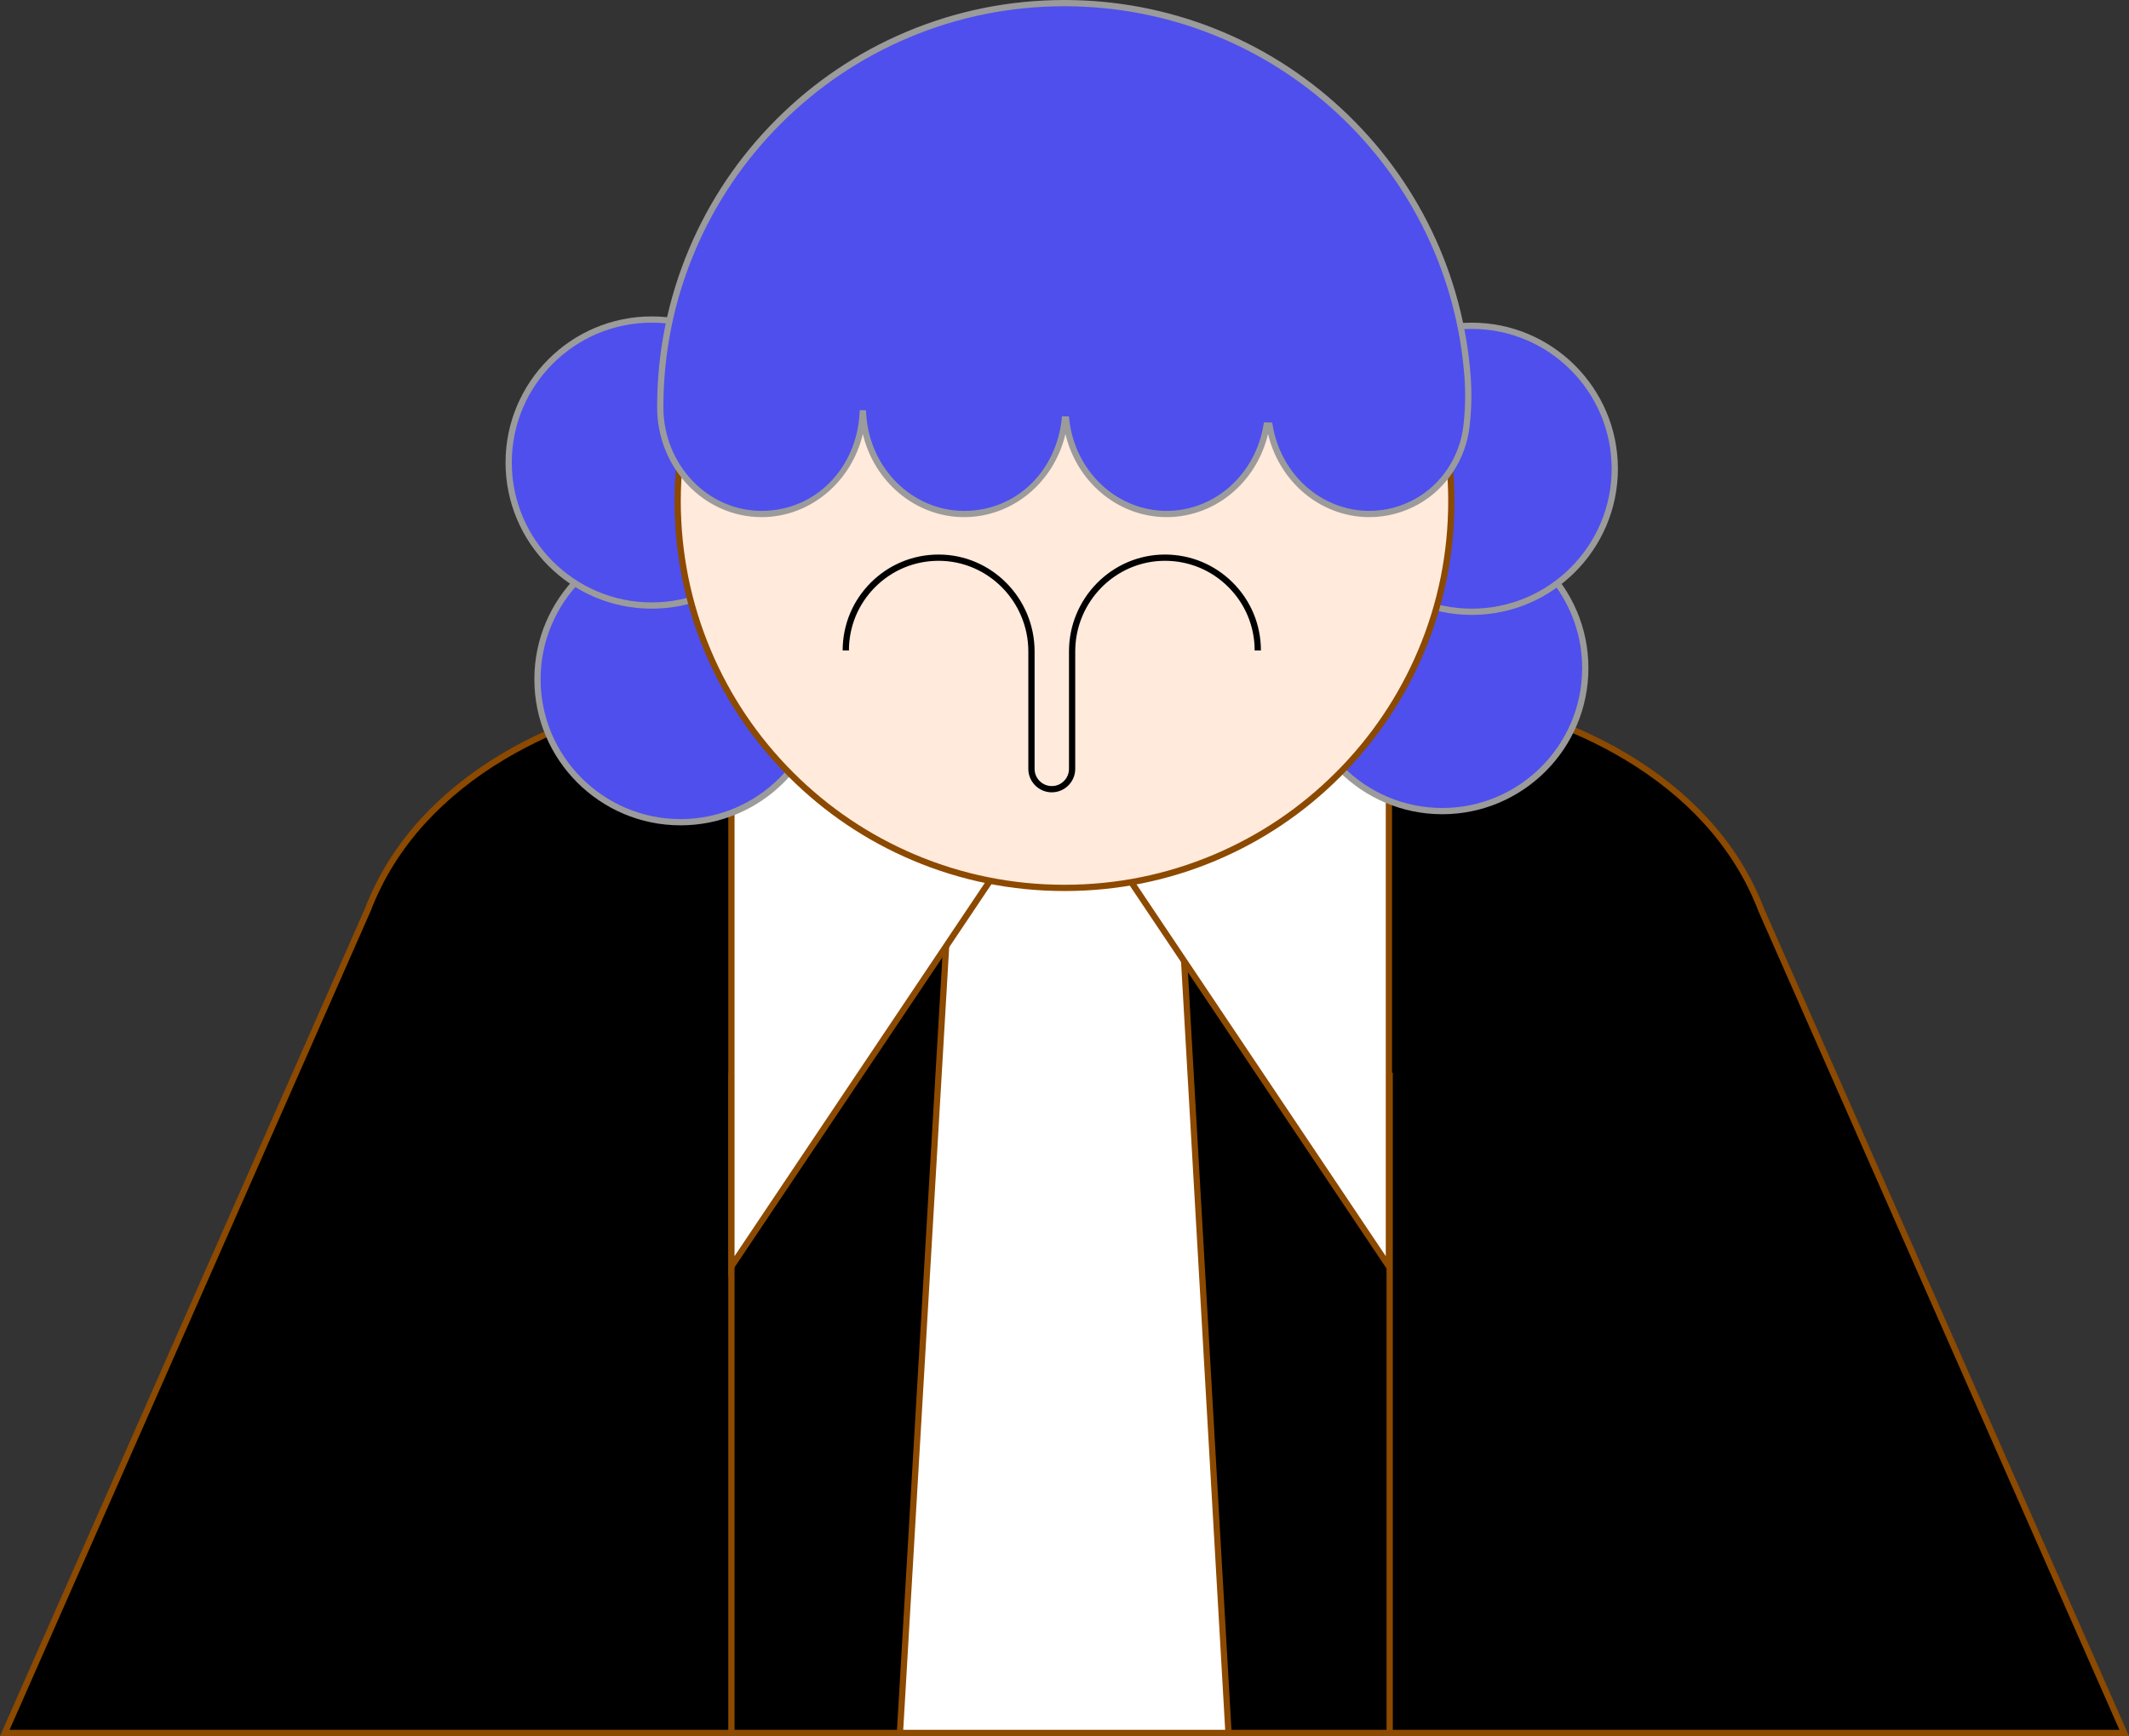
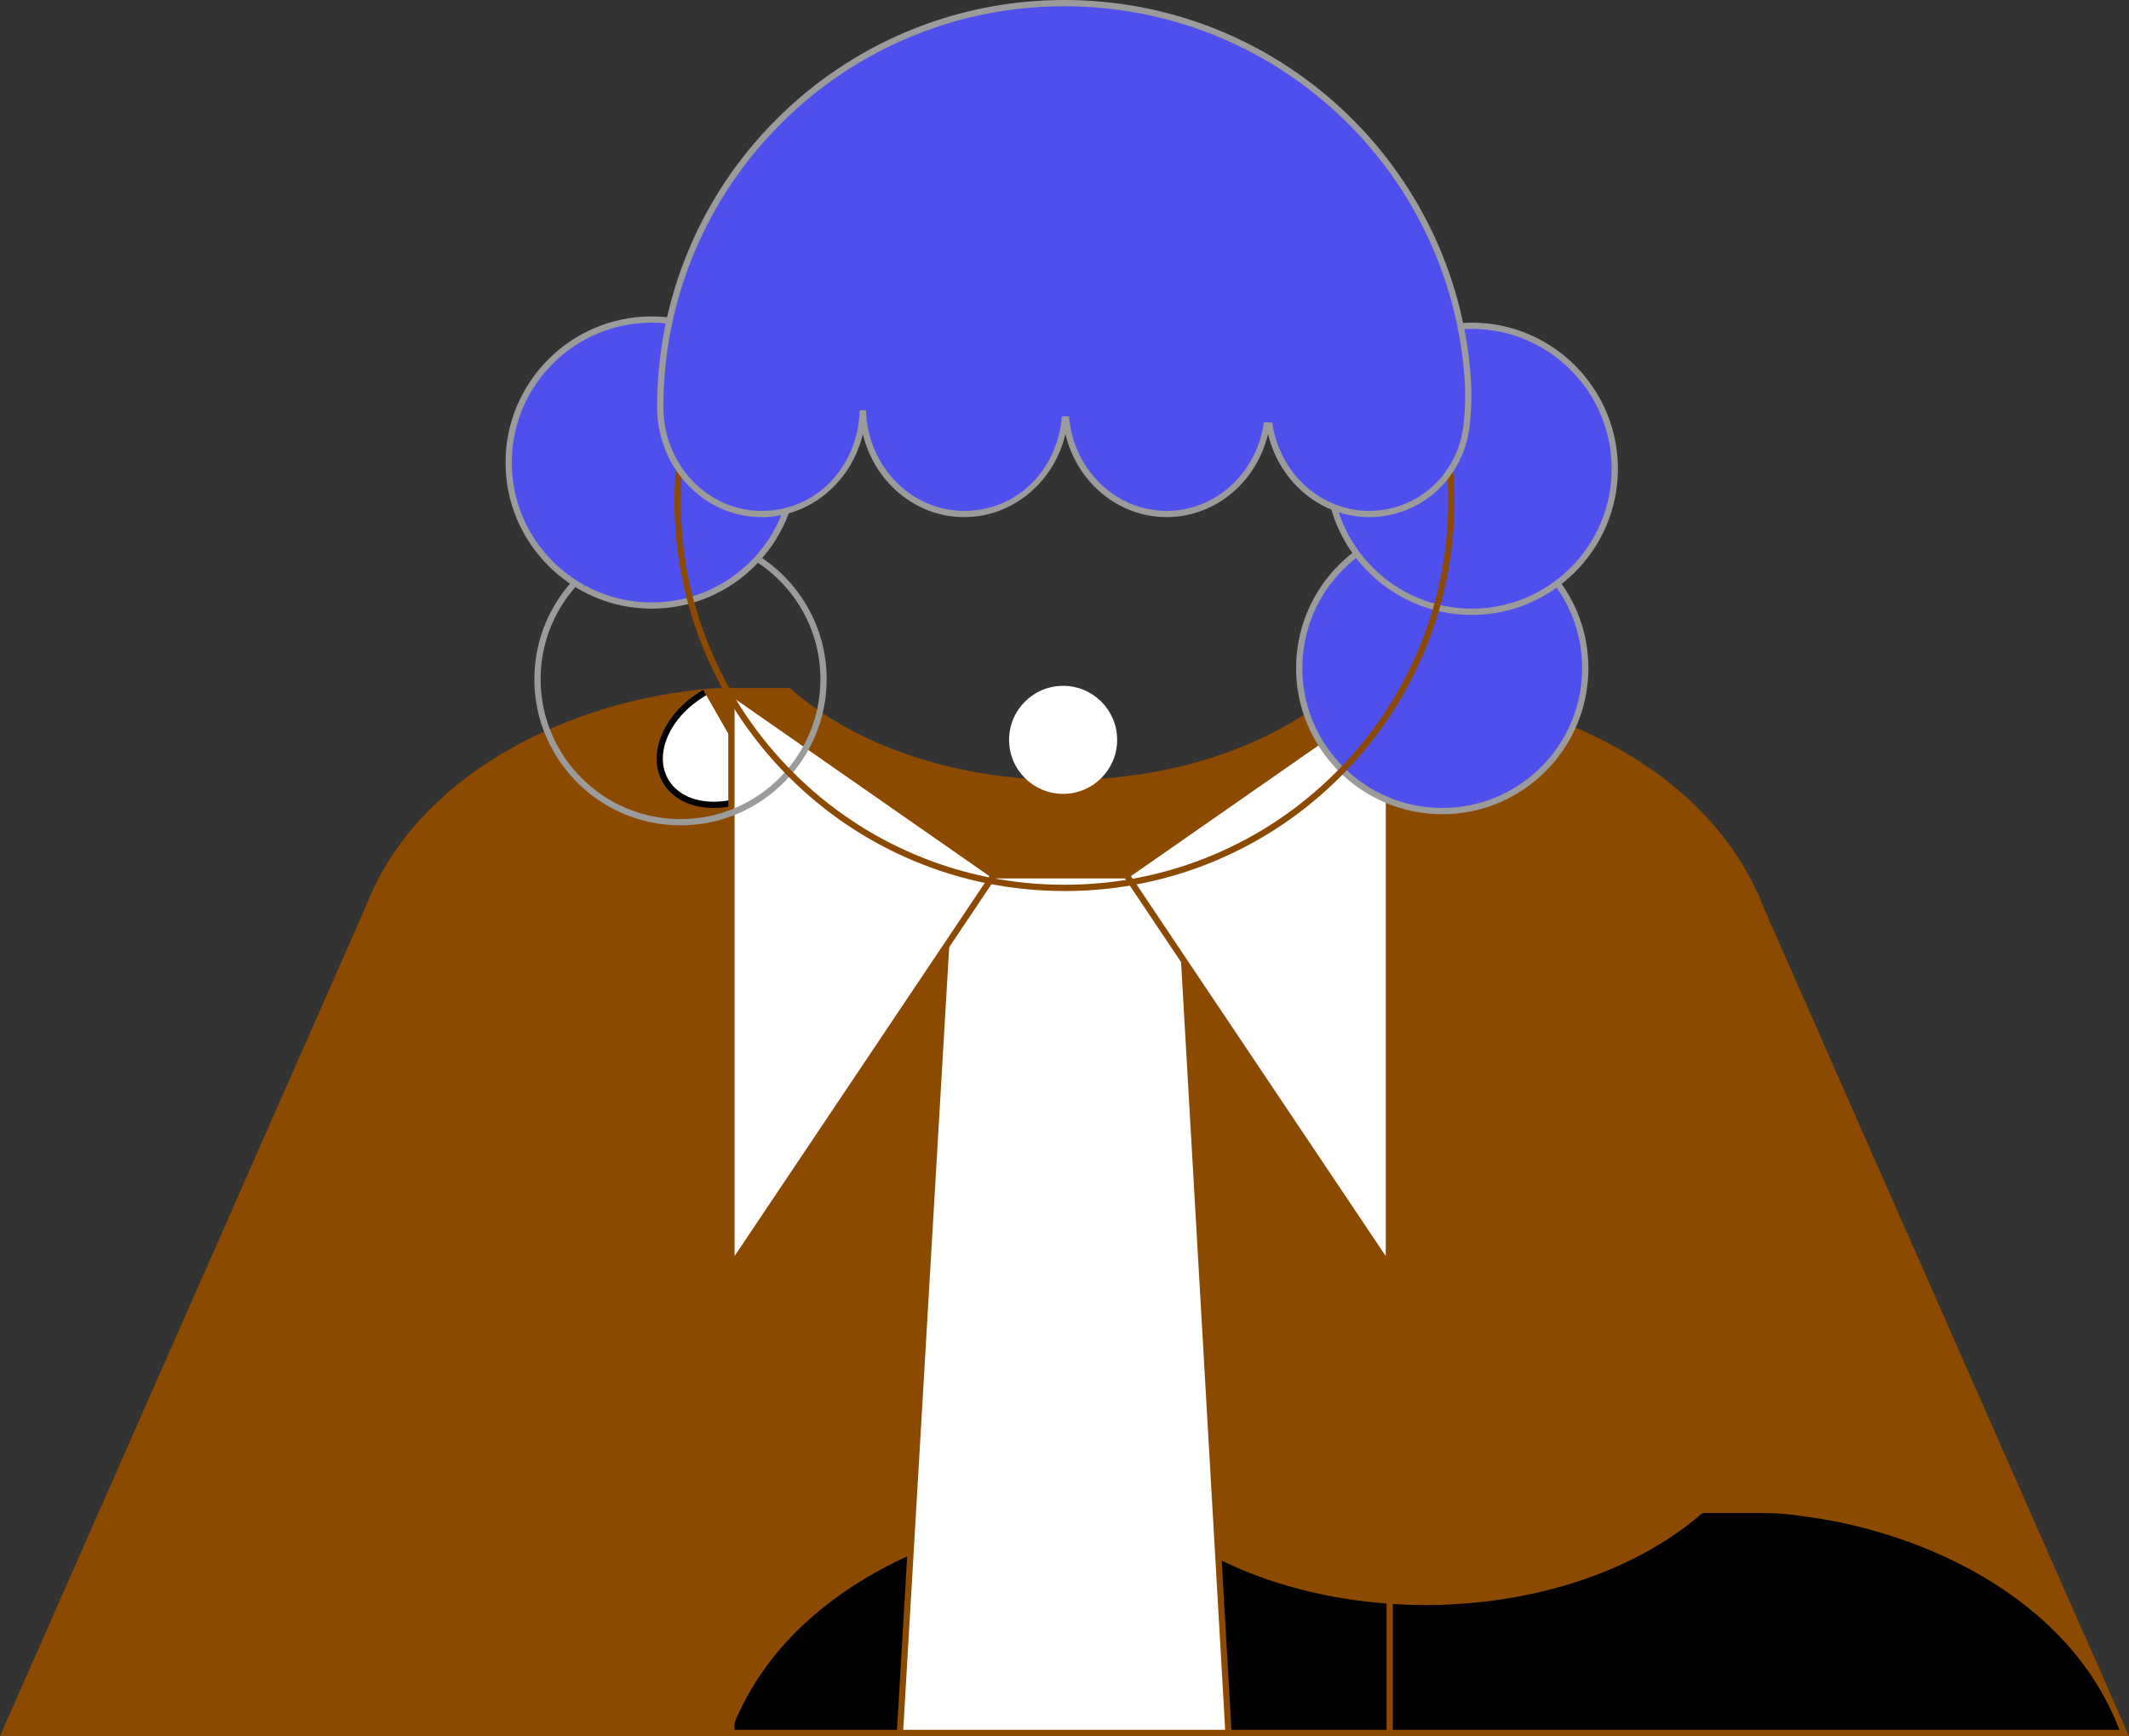
<svg xmlns="http://www.w3.org/2000/svg" id="Layer_2" data-name="Layer 2" viewBox="0 0 2723.99 2221.76">
  <rect x="0" y="0" width="2723.99" height="2221.76" fill="#333333" stroke="none" />
  <defs>
    <style>
      .cls-1 {
        fill: #8c4900;
      }

      .cls-1, .cls-2, .cls-3, .cls-4, .cls-5, .cls-6, .cls-7, .cls-8 {
        stroke-width: 0px;
      }

      .cls-2 {
        fill: #4f4fed;
      }

      .cls-3 {
        fill: #9b9b9b;
      }

      .cls-4 {
        fill: none;
      }

      .cls-5 {
        fill: #ffeadc;
      }

      .cls-6 {
        fill: #4f4fed;
      }

      .cls-7 {
        fill: #000;
      }

      .cls-8 {
        fill: #fff;
      }
    </style>
  </defs>
  <g id="Layer_1-2" data-name="Layer 1">
    <g>
      <path class="cls-7" d="M2253.49,1164.51c-66.72-174.72-260.14-257.03-407.3-275.78-16.97-2.77-34.34-4.22-52.01-4.22h-79.39c-13.22,11.65-27.75,22.67-43.54,33.01-83.09,54.41-192.86,84.48-309.26,84.79-116.4-.3-226.17-30.38-309.26-84.79-15.79-10.34-30.31-21.36-43.54-33.01h-79.39c-17.66,0-35.04,1.45-52.01,4.22-147.16,18.75-340.58,101.05-407.3,275.78L6.14,2217.76h2711.72l-464.36-1053.25Z" />
-       <path class="cls-1" d="M2723.99,2221.76H0l466.8-1058.77c16.04-41.98,40.21-80.78,71.84-115.34,28.56-31.21,63.31-59.12,103.29-82.95,68.7-40.95,152.26-69.33,235.29-79.92,17.35-2.83,35.04-4.26,52.58-4.26h80.9l1.13,1c13.05,11.5,27.54,22.48,43.08,32.66,82.4,53.95,191.45,83.83,307.08,84.13,115.6-.3,224.66-30.18,307.06-84.13,15.54-10.17,30.04-21.16,43.08-32.66l1.13-1h80.9c17.54,0,35.22,1.43,52.58,4.26,83.03,10.59,166.59,38.97,235.29,79.92,39.98,23.83,74.73,51.74,103.29,82.95,31.63,34.56,55.8,73.37,71.84,115.34l466.8,1058.77ZM12.27,2213.76h2699.45l-461.93-1047.73-.04-.09c-15.68-41.07-39.34-79.05-70.31-112.89-28.03-30.63-62.18-58.05-101.49-81.48-67.79-40.41-150.28-68.42-232.27-78.87l-.14-.02c-16.95-2.77-34.23-4.17-51.36-4.17h-77.88c-13.04,11.39-27.45,22.26-42.85,32.35-83.68,54.79-194.29,85.13-311.44,85.44-117.18-.31-227.78-30.65-311.46-85.44-15.41-10.09-29.82-20.97-42.85-32.35h-77.88c-17.13,0-34.41,1.4-51.36,4.17l-.14.02c-81.99,10.45-164.48,38.46-232.27,78.87-39.31,23.43-73.45,50.84-101.49,81.48-30.97,33.84-54.63,71.83-70.31,112.89l-.08.19L12.27,2213.76Z" />
+       <path class="cls-1" d="M2723.99,2221.76H0l466.8-1058.77c16.04-41.98,40.21-80.78,71.84-115.34,28.56-31.21,63.31-59.12,103.29-82.95,68.7-40.95,152.26-69.33,235.29-79.92,17.35-2.83,35.04-4.26,52.58-4.26h80.9l1.13,1c13.05,11.5,27.54,22.48,43.08,32.66,82.4,53.95,191.45,83.83,307.08,84.13,115.6-.3,224.66-30.18,307.06-84.13,15.54-10.17,30.04-21.16,43.08-32.66l1.13-1h80.9c17.54,0,35.22,1.43,52.58,4.26,83.03,10.59,166.59,38.97,235.29,79.92,39.98,23.83,74.73,51.74,103.29,82.95,31.63,34.56,55.8,73.37,71.84,115.34l466.8,1058.77ZM12.27,2213.76h2699.45c-15.68-41.07-39.34-79.05-70.31-112.89-28.03-30.63-62.18-58.05-101.49-81.48-67.79-40.41-150.28-68.42-232.27-78.87l-.14-.02c-16.95-2.77-34.23-4.17-51.36-4.17h-77.88c-13.04,11.39-27.45,22.26-42.85,32.35-83.68,54.79-194.29,85.13-311.44,85.44-117.18-.31-227.78-30.65-311.46-85.44-15.41-10.09-29.82-20.97-42.85-32.35h-77.88c-17.13,0-34.41,1.4-51.36,4.17l-.14.02c-81.99,10.45-164.48,38.46-232.27,78.87-39.31,23.43-73.45,50.84-101.49,81.48-30.97,33.84-54.63,71.83-70.31,112.89l-.08.19L12.27,2213.76Z" />
    </g>
    <circle class="cls-8" cx="1360.22" cy="946.84" r="69.13" />
    <path class="cls-4" d="M1082.16,860.77c9.08,5.98,18.56,11.62,28.41,16.95h499.29c9.85-5.32,19.33-10.97,28.41-16.95" />
    <g>
-       <path class="cls-8" d="M1826.42,886.34c47.8,27.31,70.34,77.81,50.35,112.79-19.99,34.98-74.94,41.19-122.73,13.87" />
      <path class="cls-7" d="M1814.8,1034.03c-20.76,0-42.65-6.07-62.75-17.56l3.97-6.95c22.38,12.79,47.02,18.45,69.36,15.92,21.88-2.47,38.9-12.52,47.92-28.3,18.86-33-3.06-81.15-48.86-107.33l3.97-6.95c49.63,28.37,72.89,81.41,51.84,118.24-10.32,18.05-29.48,29.52-53.96,32.28-3.77.43-7.61.64-11.48.64Z" />
    </g>
    <g>
      <path class="cls-8" d="M901.74,886.34c-47.8,27.31-70.34,77.81-50.35,112.79,19.99,34.98,74.94,41.19,122.73,13.87" />
      <path class="cls-7" d="M913.35,1034.03c-3.87,0-7.7-.21-11.48-.64-24.48-2.77-43.65-14.23-53.96-32.28-21.05-36.83,2.21-89.88,51.84-118.24l3.97,6.95c-45.8,26.18-67.73,74.32-48.86,107.33,9.02,15.78,26.03,25.83,47.92,28.3,22.34,2.52,46.98-3.13,69.36-15.92l3.97,6.95c-20.1,11.49-41.99,17.56-62.75,17.56Z" />
    </g>
    <rect class="cls-1" x="931.82" y="1372.94" width="8" height="844.82" />
    <g>
      <polygon class="cls-8" points="1151.43 2217.76 1571.82 2217.76 1508.76 1120.17 1215.85 1120.17 1151.43 2217.76" />
      <path class="cls-1" d="M1576.06,2221.76h-428.87l.25-4.23,64.64-1101.36h300.46l.22,3.77,63.3,1101.82ZM1155.67,2213.76h411.92l-62.6-1089.59h-285.37l-63.95,1089.59Z" />
    </g>
    <g>
      <polygon class="cls-8" points="1271.38 1120.17 935.82 886.34 935.82 1620.71 1271.38 1120.17" />
      <path class="cls-1" d="M931.82,1633.86v-755.18l345.06,240.45-2.19,3.26-342.88,511.47ZM939.82,894.01v713.56l326.04-486.36-326.04-227.2Z" />
    </g>
    <g>
-       <circle class="cls-6" cx="870.7" cy="869.24" r="183.01" />
      <path class="cls-3" d="M870.7,1056.25c-103.12,0-187.01-83.89-187.01-187.01s83.89-187.01,187.01-187.01,187.01,83.89,187.01,187.01-83.89,187.01-187.01,187.01ZM870.7,690.23c-98.71,0-179.01,80.3-179.01,179.01s80.3,179.01,179.01,179.01,179.01-80.3,179.01-179.01-80.3-179.01-179.01-179.01Z" />
    </g>
    <g>
      <line class="cls-8" x1="1778.06" y1="1372.94" x2="1778.06" y2="2217.76" />
      <rect class="cls-1" x="1774.06" y="1372.94" width="8" height="844.82" />
    </g>
    <g>
      <polygon class="cls-8" points="1441.5 1120.17 1777.06 886.34 1777.06 1620.71 1441.5 1120.17" />
      <path class="cls-1" d="M1781.06,1633.86l-345.07-514.73,345.07-240.45v755.18ZM1447.01,1121.21l326.05,486.36v-713.56l-326.05,227.2Z" />
    </g>
    <g>
      <circle class="cls-6" cx="1845.32" cy="855.02" r="183.01" />
      <path class="cls-3" d="M1845.32,1042.03c-103.12,0-187.01-83.89-187.01-187.01s83.89-187.01,187.01-187.01,187.01,83.89,187.01,187.01-83.89,187.01-187.01,187.01ZM1845.32,676.01c-98.71,0-179.01,80.3-179.01,179.01s80.3,179.01,179.01,179.01,179.01-80.3,179.01-179.01-80.3-179.01-179.01-179.01Z" />
    </g>
    <g>
      <circle class="cls-6" cx="1883.06" cy="599.94" r="183.01" />
      <path class="cls-3" d="M1883.05,786.95c-103.12,0-187.01-83.89-187.01-187.01s83.89-187.01,187.01-187.01,187.01,83.89,187.01,187.01-83.89,187.01-187.01,187.01ZM1883.05,420.93c-98.71,0-179.01,80.3-179.01,179.01s80.3,179.01,179.01,179.01,179.01-80.3,179.01-179.01-80.3-179.01-179.01-179.01Z" />
    </g>
    <g>
      <circle class="cls-6" cx="833.84" cy="591.94" r="183.01" />
      <path class="cls-3" d="M833.84,778.95c-103.12,0-187.01-83.89-187.01-187.01s83.89-187.01,187.01-187.01,187.01,83.89,187.01,187.01-83.89,187.01-187.01,187.01ZM833.84,412.93c-98.71,0-179.01,80.3-179.01,179.01s80.3,179.01,179.01,179.01,179.01-80.3,179.01-179.01-80.3-179.01-179.01-179.01Z" />
    </g>
    <g>
-       <path class="cls-5" d="M1856.96,641.34c0,273.36-221.6,494.96-494.96,494.96s-494.96-221.6-494.96-494.96,223.38-310.44,496.74-310.44,493.19,37.08,493.19,310.44Z" />
      <path class="cls-1" d="M1361.99,1140.31c-67.36,0-132.7-13.19-194.22-39.21-59.42-25.13-112.78-61.11-158.6-106.93s-81.8-99.18-106.93-158.6c-26.02-61.52-39.21-126.86-39.21-194.22,0-127.75,48.45-213.23,148.12-261.33,96.97-46.8,232.67-53.11,352.62-53.11s254.83,6.31,350.86,53.12c98.46,47.99,146.33,133.47,146.33,261.33,0,67.36-13.19,132.7-39.21,194.22-25.13,59.42-61.11,112.78-106.93,158.6s-99.18,81.8-158.6,106.93c-61.52,26.02-126.86,39.21-194.22,39.21ZM1363.77,334.9c-119.04,0-253.62,6.21-349.14,52.31-46.88,22.62-81.22,52.83-105,92.36-25.98,43.19-38.6,96.1-38.6,161.77s12.98,130.58,38.58,191.1c24.73,58.46,60.13,110.97,105.22,156.06s97.6,80.49,156.06,105.22c60.53,25.6,124.82,38.58,191.1,38.58s130.58-12.98,191.1-38.58c58.46-24.73,110.97-60.13,156.06-105.22s80.49-97.6,105.22-156.06c25.6-60.53,38.58-124.82,38.58-191.1s-12.45-118.64-38.06-161.79c-23.47-39.54-57.42-69.75-103.78-92.35-94.57-46.09-228.66-52.31-347.35-52.31Z" />
    </g>
    <g>
      <path class="cls-2" d="M1876.31,545.49c2.47-21.06,2.97-42.31,1.39-63.46C1857.69,214.69,1634.44,4,1361.97,4s-517.19,231.55-517.19,517.19h0c0,75.45,58.03,136.61,129.61,136.61s125.54-56.99,129.39-128.8h.43c3.85,71.82,60.3,128.8,129.39,128.8s121.4-52.9,128.76-120.99l1.7.05c7.38,68.07,62.2,120.94,128.75,120.94s117.17-48.91,127.7-113.2l3.83.12c10.58,64.24,63.72,113.08,127.68,113.08,21.91,0,42.55-5.73,60.64-15.85,35.52-19.86,58.91-56.04,63.65-96.46h0Z" />
      <path class="cls-3" d="M1752.03,661.8c-31.7,0-62.43-11.89-86.53-33.47-21.28-19.06-36.34-44.65-43.08-72.9-6.73,28.23-21.77,53.81-43.03,72.86-24.11,21.61-54.86,33.51-86.57,33.51-62.03,0-114.98-44.58-129.61-106.32-14.63,61.74-67.57,106.32-129.61,106.32s-115.02-44.98-129.61-106.34c-14.58,61.36-67.38,106.34-129.61,106.34-73.67,0-133.61-63.08-133.61-140.61,0-70.36,13.78-138.61,40.96-202.87,26.25-62.06,63.83-117.8,111.69-165.66,47.86-47.86,103.6-85.44,165.66-111.69C1223.36,13.78,1291.62,0,1361.97,0c132.34,0,258.5,49.66,355.26,139.84,96.26,89.72,154.67,211.14,164.46,341.9,1.58,21.15,1.11,42.76-1.41,64.22l-3.97-.47,3.97.47c-4.93,42.06-29.48,79.25-65.67,99.49-19.13,10.7-40.78,16.36-62.59,16.36ZM1617.14,540.5l10.62.32.54,3.25c5.01,30.41,20.12,58.22,42.54,78.3,22.63,20.27,51.47,31.43,81.19,31.43,20.45,0,40.74-5.3,58.69-15.34,33.96-18.99,56.99-53.92,61.62-93.44h0c2.46-20.95,2.92-42.05,1.37-62.69-9.64-128.75-67.14-248.3-161.93-336.64-95.27-88.79-219.5-137.69-349.81-137.69-69.28,0-136.49,13.57-199.75,40.33-61.11,25.85-115.99,62.85-163.12,109.98-47.13,47.13-84.13,102.01-109.98,163.12-26.76,63.27-40.33,130.47-40.33,199.75,0,73.12,56.35,132.61,125.61,132.61s121.64-54.91,125.4-125.01l.21-3.9,8.01.24.2,3.68c3.76,70.09,58.84,125,125.4,125s117.55-50.48,124.78-117.42l.4-3.68,8.88.27.38,3.46c7.25,66.91,60.89,117.37,124.78,117.37,29.74,0,58.59-11.18,81.23-31.47,22.43-20.11,37.53-47.94,42.52-78.38l.57-3.46Z" />
    </g>
-     <path class="cls-7" d="M1345.72,1013.99c-16.54,0-30-13.46-30-30v-150.22c0-63.78-51.31-115.85-114.37-116.07-.14,0-.27,0-.41,0-30.59,0-59.34,11.88-81.02,33.48-21.77,21.7-33.76,50.57-33.76,81.3h-8c0-32.88,12.83-63.76,36.11-86.97,23.18-23.1,53.95-35.81,86.67-35.81.15,0,.29,0,.44,0,67.46.23,122.35,55.89,122.35,124.07v150.22c0,12.13,9.87,22,22,22s22-9.87,22-22v-150.22c0-68.18,54.88-123.84,122.35-124.07.14,0,.29,0,.44,0,32.72,0,63.48,12.71,86.67,35.81,23.29,23.21,36.11,54.09,36.11,86.97h-8c0-30.73-11.99-59.61-33.76-81.3-21.67-21.6-50.43-33.48-81.02-33.48-.14,0-.27,0-.41,0-63.07.22-114.38,52.29-114.38,116.07v150.22c0,16.54-13.46,30-30,30Z" />
  </g>
</svg>